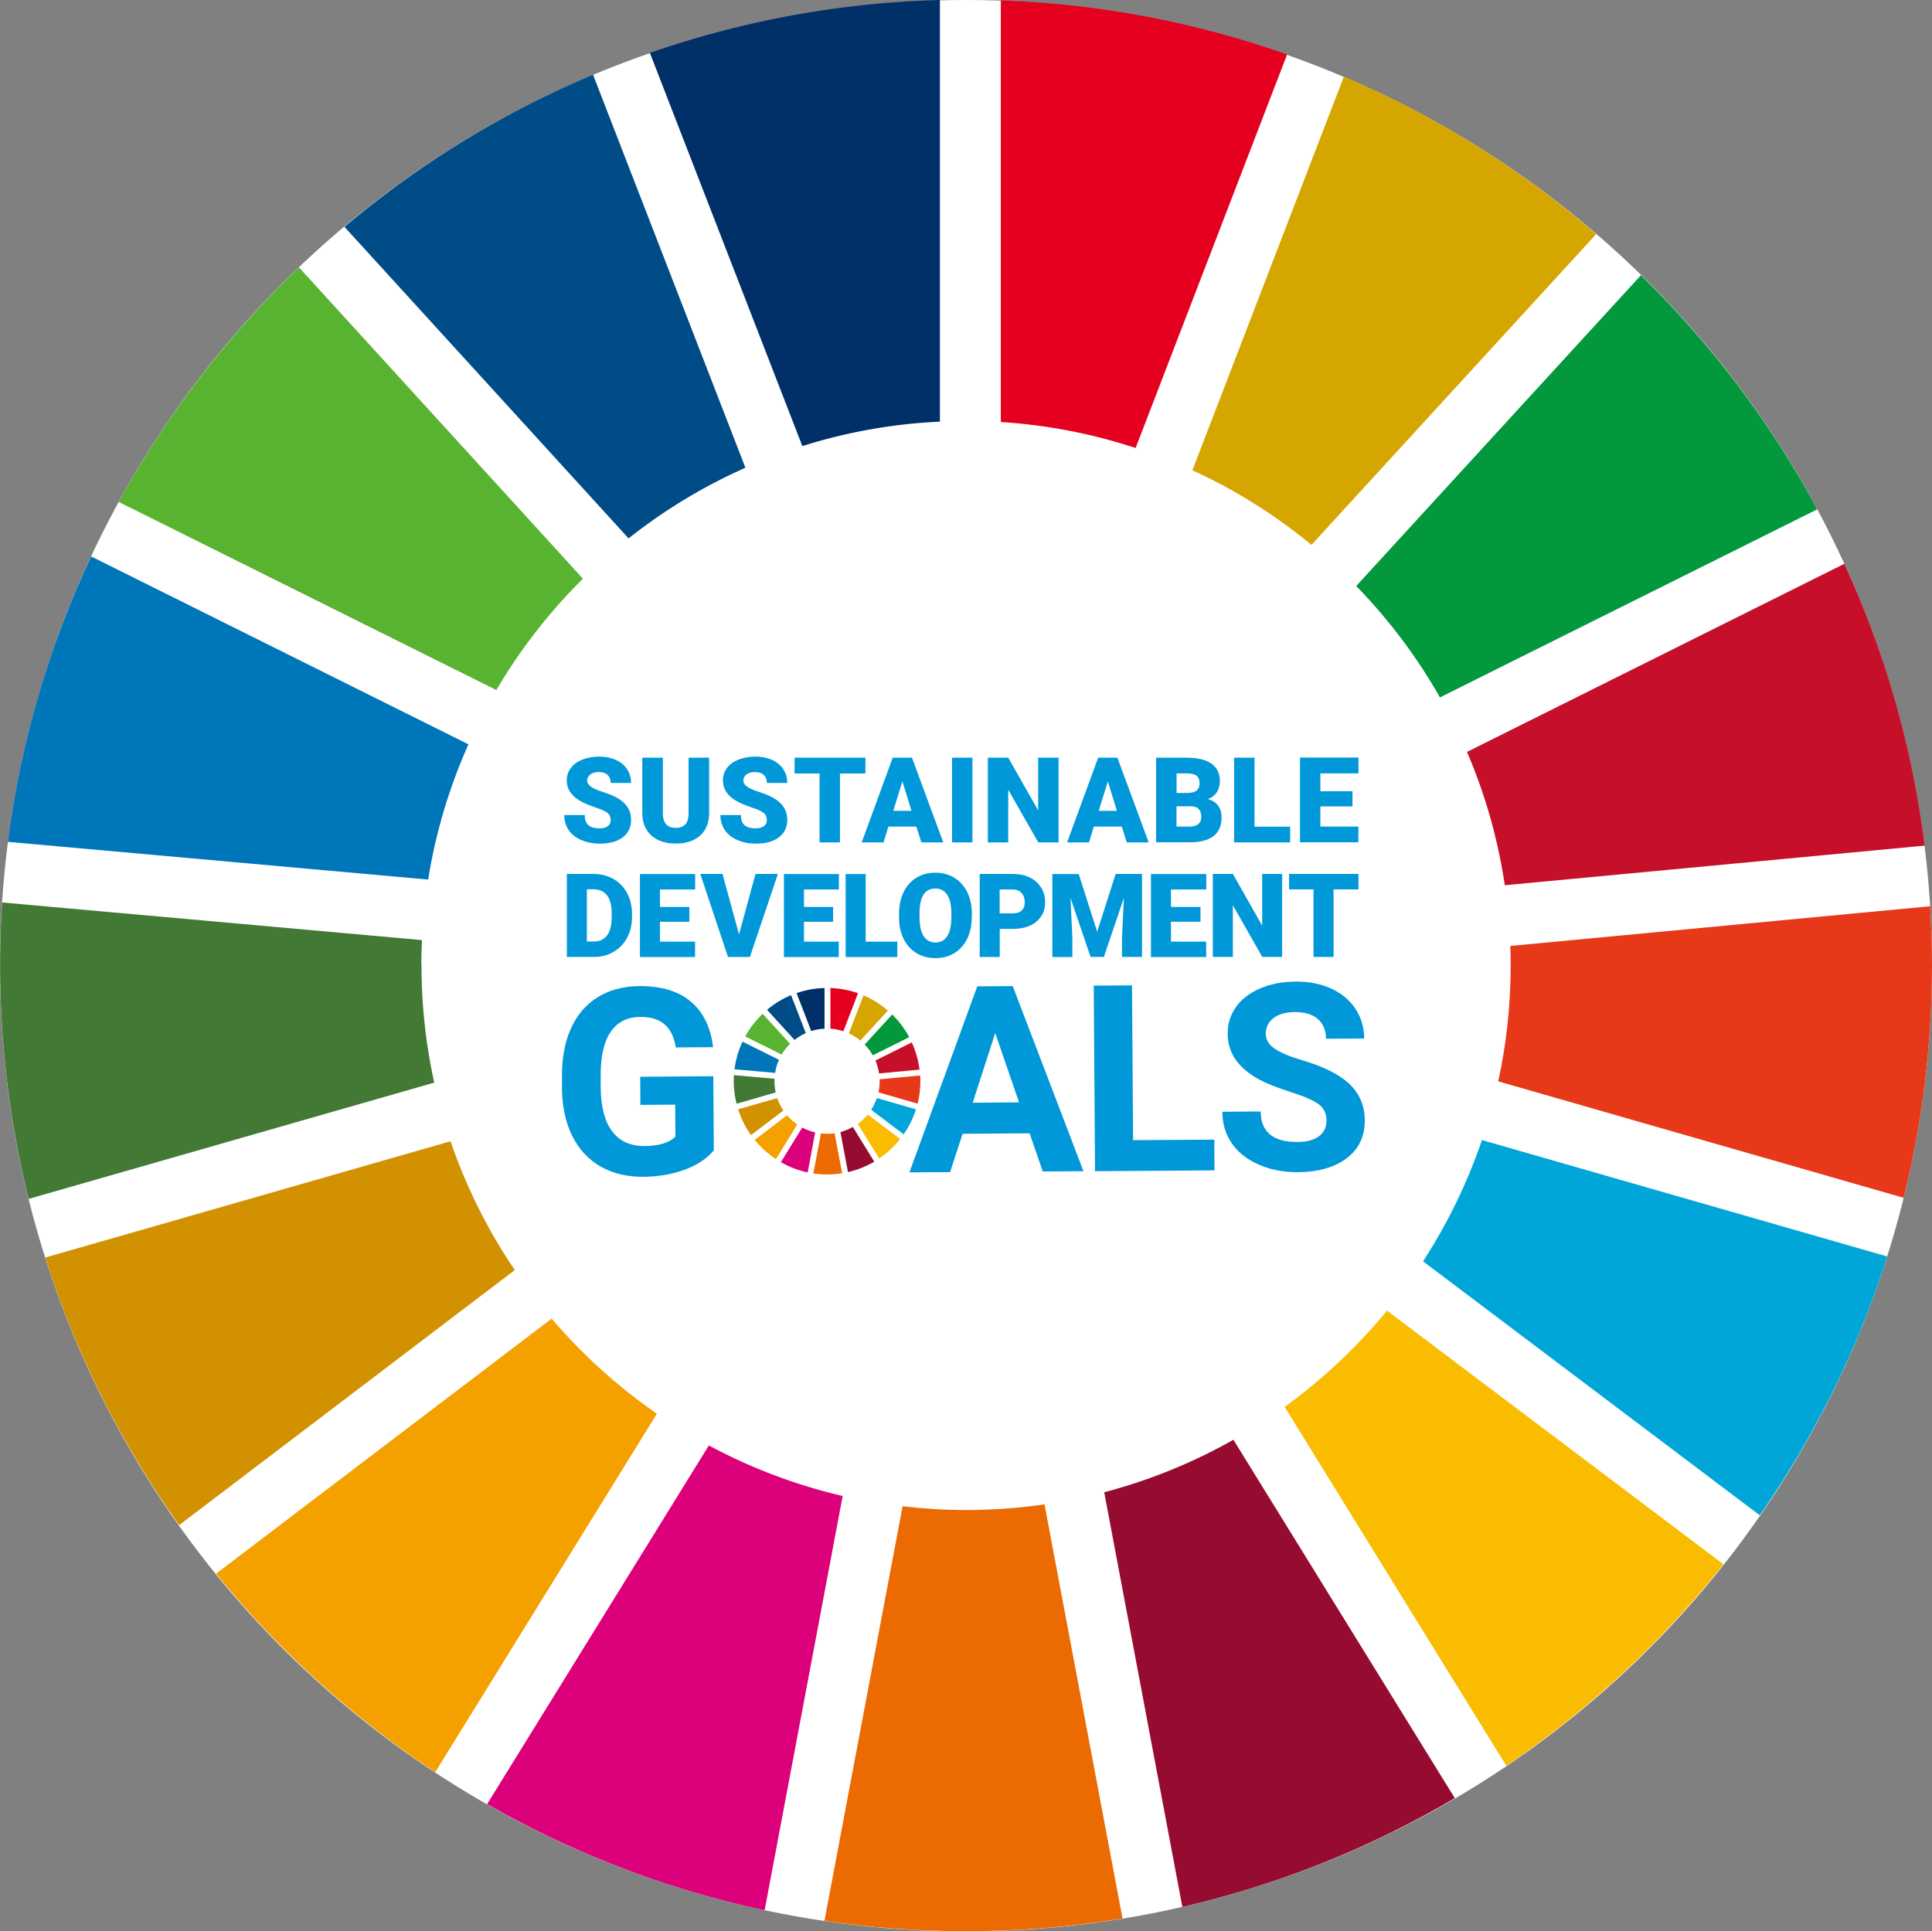
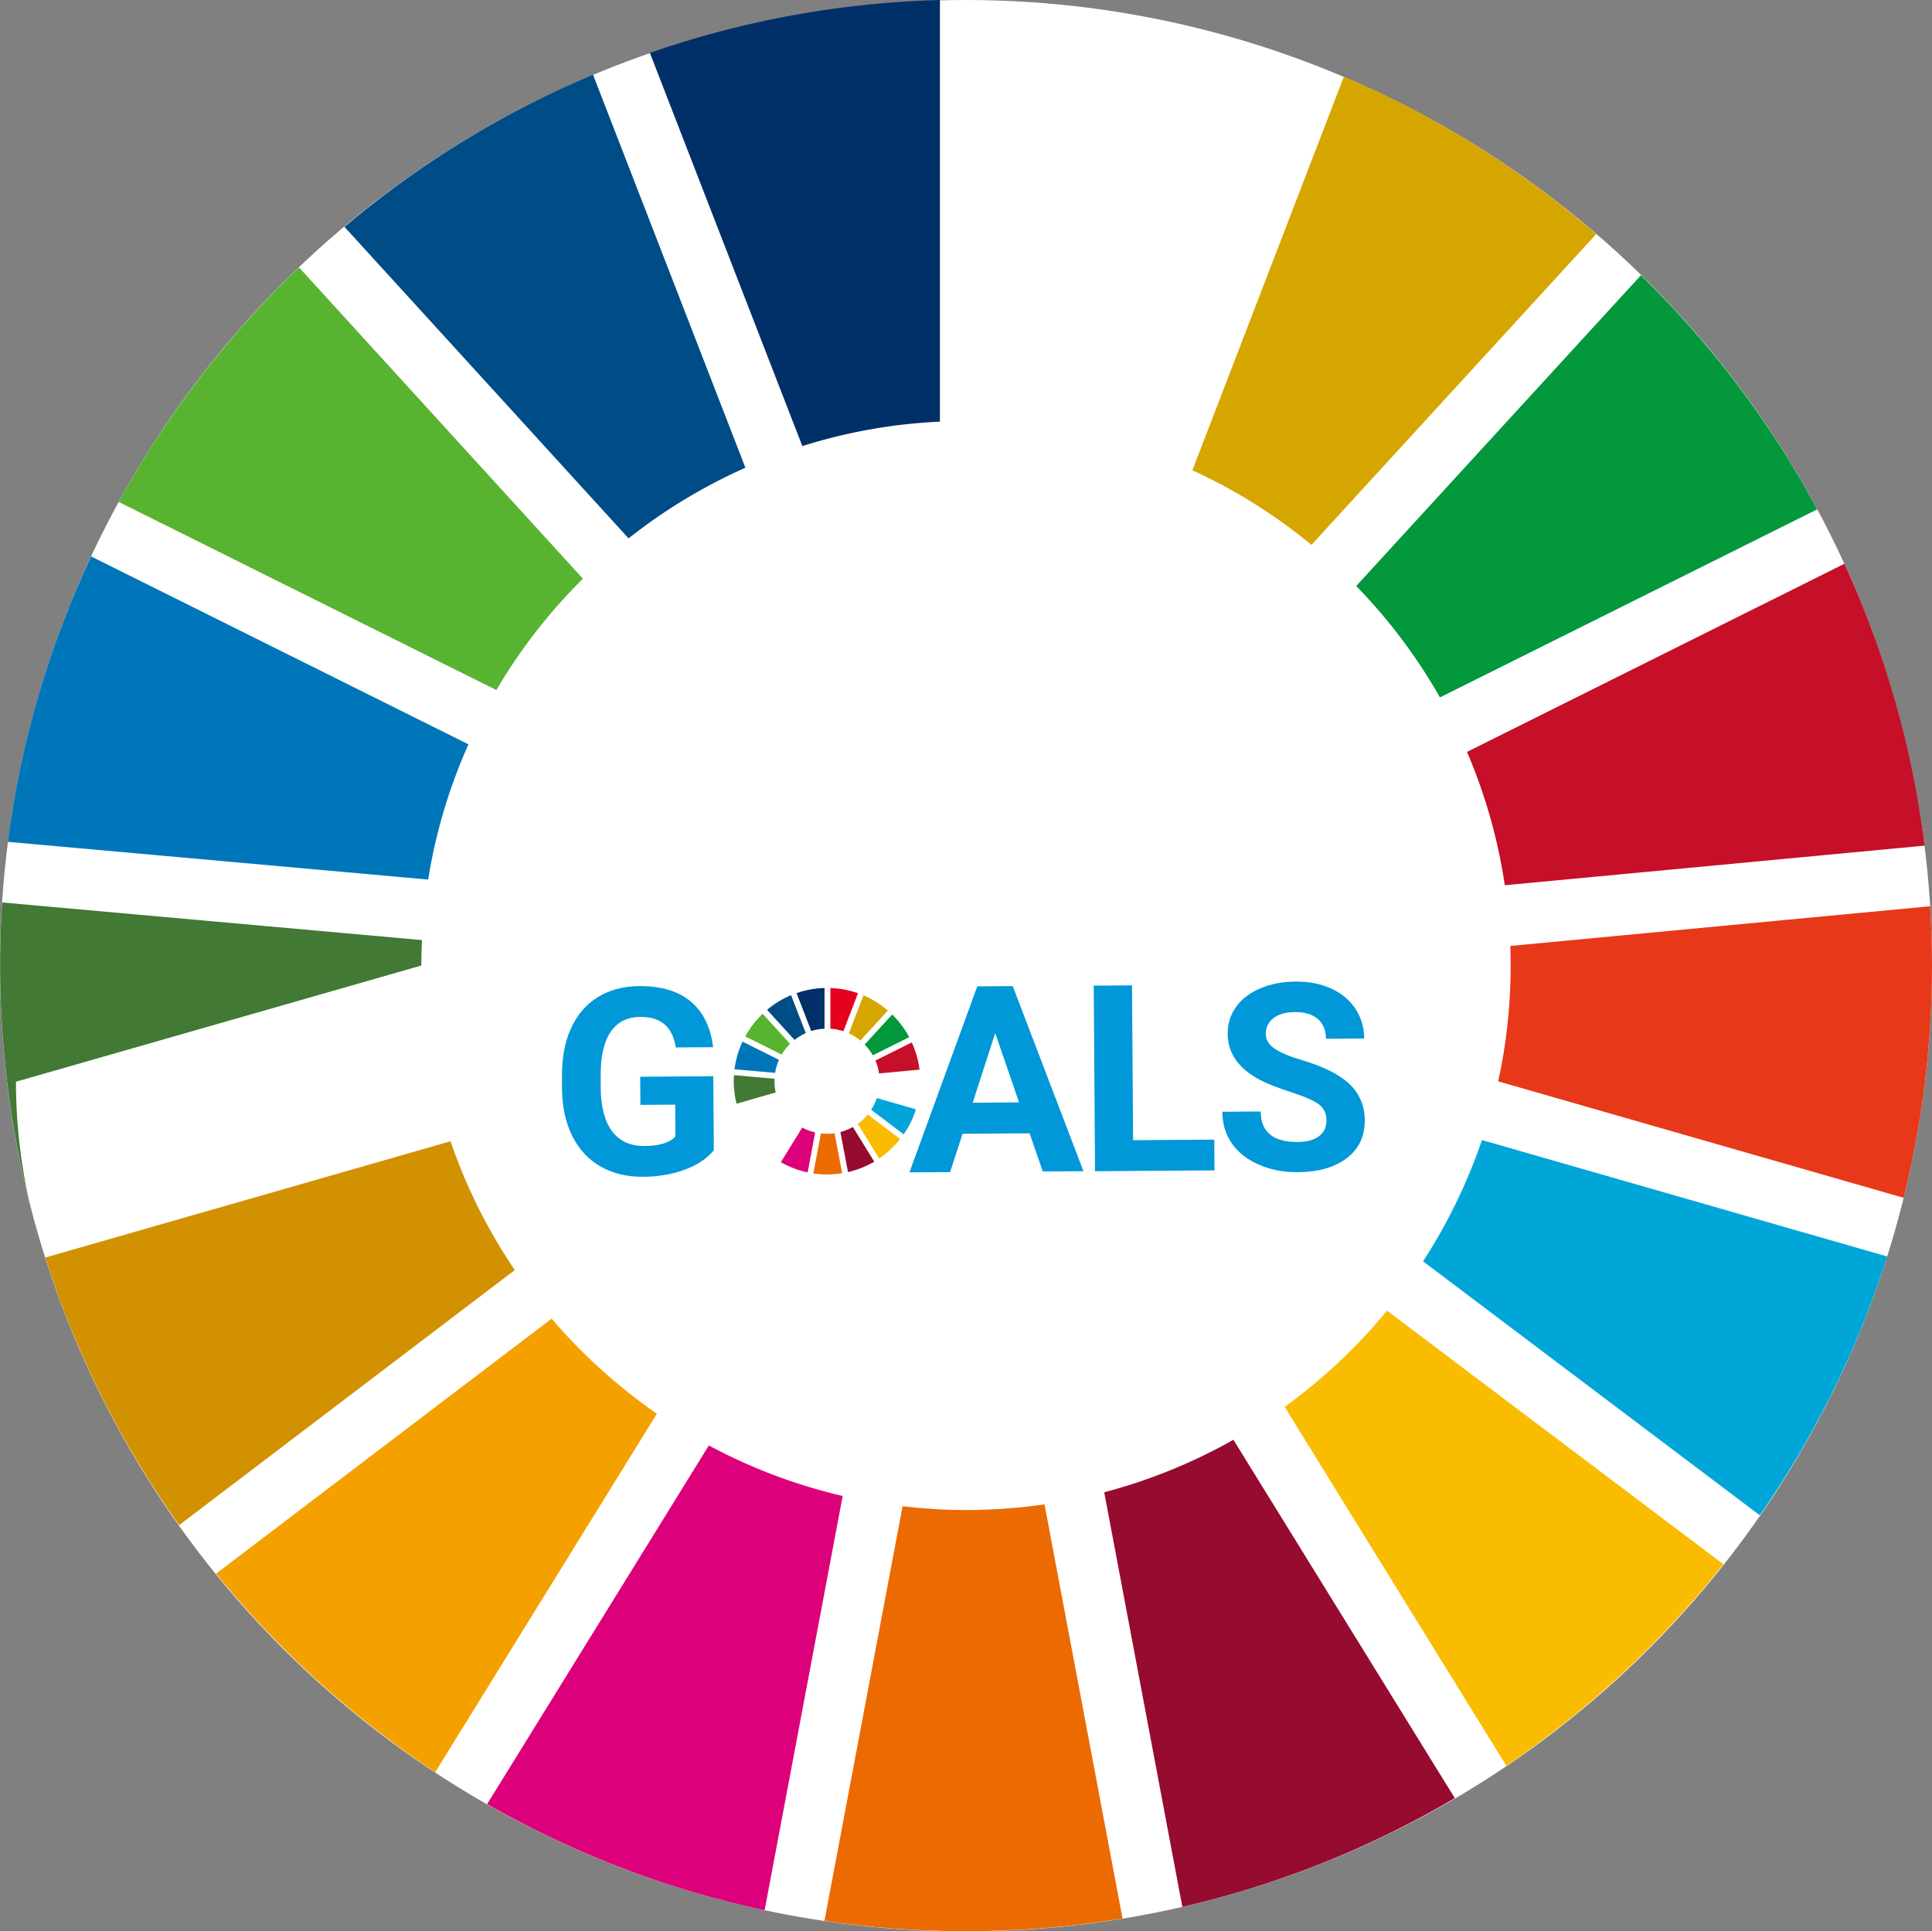
<svg xmlns="http://www.w3.org/2000/svg" id="_レイヤー_2" viewBox="0 0 214.14 214.09">
  <rect x="0" y="0" width="214.14" height="214.09" fill="#808080" stroke="none" />
  <defs>
    <style>.cls-1{fill:#58b331}.cls-1,.cls-10,.cls-11,.cls-12,.cls-13,.cls-14,.cls-15,.cls-16,.cls-17,.cls-18,.cls-19,.cls-2,.cls-3,.cls-4,.cls-5,.cls-6,.cls-7,.cls-8{stroke-width:0}.cls-2{fill:#417935}.cls-3{fill:#960b30}.cls-4{fill:#f4a100}.cls-5{fill:#0076ba}.cls-6{fill:#003067}.cls-7{fill:#004c87}.cls-8{fill:#e4001e}.cls-10{fill:#02983b}.cls-11{fill:#d6a600}.cls-12{fill:#ec6a02}.cls-13{fill:#c60f28}.cls-14{fill:#f9bc00}.cls-15{fill:#e73819}.cls-16{fill:#d29100}.cls-17{fill:#dc007a}.cls-18{fill:#00a6d8}.cls-19{fill:#0098d8}</style>
  </defs>
  <g id="moji">
    <ellipse cx="107.07" cy="107.05" rx="107.07" ry="107.05" fill="#fff" stroke-width="0" />
    <path class="cls-19" d="M79.12 127.51c-.76.92-1.83 1.64-3.22 2.15-1.39.51-2.93.78-4.63.79-1.78.01-3.34-.37-4.69-1.13-1.35-.77-2.39-1.89-3.13-3.36-.74-1.47-1.13-3.21-1.16-5.21v-1.4c-.02-2.05.31-3.83.99-5.34.68-1.51 1.67-2.66 2.97-3.47 1.3-.8 2.82-1.21 4.58-1.23 2.44-.02 4.35.55 5.73 1.71 1.38 1.15 2.21 2.84 2.48 5.06l-4.13.03c-.2-1.18-.62-2.04-1.27-2.58s-1.54-.81-2.67-.8c-1.44 0-2.53.56-3.28 1.65-.75 1.09-1.12 2.7-1.11 4.84v1.31c.02 2.16.44 3.78 1.27 4.88.83 1.1 2.03 1.64 3.61 1.63 1.59-.01 2.72-.36 3.4-1.04l-.02-3.55-3.86.03-.02-3.12 8.1-.06.06 8.21zm35-1.88l-7.43.05-1.38 4.25-4.51.03 7.52-20.62 3.93-.03 7.84 20.52-4.51.03-1.46-4.23zm-6.31-3.39l5.14-.04-2.64-7.68-2.5 7.72zm17.78 4.15l9-.06.02 3.41-13.24.09-.14-20.57 4.24-.03.12 17.17zm21.44-2.14c0-.8-.29-1.41-.86-1.84-.57-.42-1.59-.87-3.06-1.34-1.47-.47-2.64-.93-3.5-1.38-2.34-1.25-3.52-2.94-3.54-5.08 0-1.11.3-2.1.92-2.98.62-.88 1.52-1.56 2.68-2.06 1.17-.5 2.48-.75 3.94-.76 1.47-.01 2.78.25 3.93.77 1.15.52 2.05 1.27 2.69 2.24.64.97.97 2.07.98 3.3l-4.24.03c0-.94-.31-1.67-.9-2.19-.6-.52-1.43-.77-2.51-.77-1.04 0-1.84.23-2.41.67-.57.44-.85 1.02-.85 1.74 0 .67.34 1.23 1.02 1.67.68.45 1.67.86 2.98 1.25 2.42.71 4.18 1.6 5.29 2.66 1.11 1.07 1.67 2.4 1.68 4 .01 1.78-.65 3.18-1.99 4.2-1.34 1.02-3.15 1.54-5.43 1.56-1.58.01-3.03-.27-4.33-.84-1.3-.57-2.3-1.36-2.99-2.36-.69-1-1.04-2.17-1.05-3.5l4.25-.03c.02 2.27 1.38 3.4 4.09 3.38 1.01 0 1.79-.22 2.36-.63.56-.41.84-.99.84-1.72z" />
    <path class="cls-1" d="M86.64 116.9c.26-.44.57-.84.93-1.19l-3.04-3.33a10.5 10.5 0 00-1.93 2.51l4.04 2.01z" />
    <path class="cls-11" d="M94.09 114.55c.46.21.89.48 1.27.8l3.05-3.33c-.8-.69-1.71-1.26-2.7-1.69l-1.62 4.21z" />
    <path class="cls-13" d="M101.07 115.55l-4.04 2.01c.19.45.33.93.4 1.43l4.49-.42c-.13-1.06-.43-2.08-.86-3.02" />
    <path class="cls-10" d="M96.74 116.98l4.04-2.01c-.5-.93-1.14-1.77-1.89-2.51l-3.05 3.33c.35.36.65.76.9 1.19" />
    <path class="cls-2" d="M85.84 119.85v-.27l-4.49-.4a10.313 10.313 0 00.29 3.17l4.34-1.25a5.7 5.7 0 01-.14-1.25" />
    <path class="cls-14" d="M96.18 123.55c-.32.39-.69.74-1.1 1.03l2.37 3.84c.88-.6 1.66-1.33 2.32-2.16l-3.6-2.72z" />
-     <path class="cls-15" d="M97.5 119.85c0 .43-.05.84-.13 1.24l4.34 1.25c.2-.8.3-1.63.3-2.49 0-.21 0-.42-.02-.63l-4.49.42v.21" />
-     <path class="cls-4" d="M87.24 123.63l-3.59 2.73c.67.82 1.46 1.54 2.35 2.13l2.37-3.84c-.42-.29-.8-.63-1.13-1.02" />
    <path class="cls-5" d="M85.91 118.93c.08-.51.23-.99.43-1.45l-4.04-2.01c-.45.95-.75 1.98-.89 3.06l4.5.4z" />
    <path class="cls-3" d="M96.9 128.77l-2.37-3.84c-.43.24-.89.43-1.38.56l.84 4.44c1.04-.24 2.02-.64 2.92-1.16" />
    <path class="cls-18" d="M97.19 121.72c-.16.46-.37.9-.63 1.3l3.6 2.72c.59-.84 1.05-1.77 1.36-2.77l-4.34-1.25z" />
    <path class="cls-12" d="M92.51 125.62a5.828 5.828 0 01-1.52.02l-.84 4.44c.49.07 1 .11 1.51.11.57 0 1.13-.05 1.68-.14l-.84-4.43z" />
    <path class="cls-8" d="M92.04 114.03c.5.03.98.13 1.44.28l1.62-4.21c-.96-.34-1.99-.54-3.06-.58v4.51z" />
    <path class="cls-17" d="M90.35 125.53c-.51-.12-.99-.3-1.43-.54l-2.37 3.84c.91.52 1.91.91 2.97 1.14l.83-4.43z" />
    <path class="cls-6" d="M89.92 114.29c.47-.15.96-.24 1.47-.26v-4.51c-1.08.03-2.13.23-3.1.57l1.63 4.21z" />
-     <path class="cls-16" d="M86.84 123.11a5.75 5.75 0 01-.69-1.38l-4.34 1.24c.33 1.03.82 2 1.43 2.86l3.59-2.73z" />
    <path class="cls-7" d="M88.06 115.28c.38-.3.8-.56 1.25-.76l-1.63-4.21c-.97.41-1.87.96-2.66 1.63l3.04 3.33z" />
-     <path class="cls-19" d="M67.68 90.88c0-.33-.12-.59-.35-.77-.23-.18-.65-.38-1.24-.57-.59-.2-1.07-.39-1.44-.57-1.22-.6-1.83-1.42-1.83-2.46 0-.52.15-.98.45-1.38.3-.4.73-.71 1.29-.93.55-.22 1.18-.33 1.87-.33s1.28.12 1.82.36.95.58 1.25 1.03c.3.45.45.95.45 1.53h-2.26c0-.38-.12-.68-.35-.89-.23-.21-.55-.32-.95-.32s-.72.09-.96.27c-.23.18-.35.41-.35.68 0 .24.13.46.39.65.26.2.71.4 1.36.61.65.21 1.18.43 1.6.67 1.01.58 1.52 1.39 1.52 2.42 0 .82-.31 1.47-.93 1.94-.62.47-1.47.7-2.55.7-.76 0-1.45-.14-2.07-.41-.62-.27-1.08-.65-1.39-1.12-.31-.48-.47-1.02-.47-1.64h2.27c0 .5.13.87.39 1.11.26.24.68.36 1.27.36.37 0 .67-.08.89-.24.22-.16.33-.39.33-.68zm10.92-6.89v6.15c0 .7-.15 1.3-.45 1.81-.3.51-.72.9-1.28 1.16-.55.27-1.21.4-1.97.4-1.14 0-2.04-.3-2.7-.89-.66-.59-.99-1.41-1.01-2.44v-6.19h2.28v6.24c.03 1.03.5 1.54 1.43 1.54.47 0 .82-.13 1.06-.39.24-.26.36-.68.36-1.26v-6.13h2.26zm6.39 6.89c0-.33-.12-.59-.35-.77-.23-.18-.65-.38-1.24-.57-.59-.2-1.07-.39-1.44-.57-1.22-.6-1.83-1.42-1.83-2.46 0-.52.15-.98.45-1.38.3-.4.73-.71 1.29-.93.55-.22 1.18-.33 1.87-.33s1.28.12 1.82.36.95.58 1.25 1.03c.3.45.45.95.45 1.53H85c0-.38-.12-.68-.35-.89-.23-.21-.55-.32-.95-.32s-.72.09-.96.27c-.23.18-.35.41-.35.68 0 .24.13.46.39.65.26.2.71.4 1.36.61.65.21 1.18.43 1.6.67 1.01.58 1.52 1.39 1.52 2.42 0 .82-.31 1.47-.93 1.94-.62.47-1.47.7-2.55.7-.76 0-1.45-.14-2.07-.41-.62-.27-1.08-.65-1.39-1.12-.31-.48-.47-1.02-.47-1.64h2.27c0 .5.13.87.39 1.11.26.24.68.36 1.27.36.37 0 .67-.08.89-.24.22-.16.33-.39.33-.68zm10.93-5.14H93.1v7.64h-2.26v-7.64h-2.77v-1.75h7.85v1.75zm5.65 5.89h-3.1l-.54 1.75h-2.42l3.44-9.39h2.13l3.47 9.39h-2.43l-.55-1.75zm-2.56-1.75h2.02l-1.01-3.26-1.01 3.26zm8.77 3.5h-2.26v-9.39h2.26v9.39zm9.55 0h-2.25l-3.33-5.84v5.84h-2.26v-9.39h2.26l3.32 5.84v-5.84h2.26v9.39zm7.01-1.75h-3.1l-.54 1.75h-2.42l3.44-9.39h2.13l3.47 9.39h-2.43l-.55-1.75zm-2.56-1.75h2.02l-1.01-3.26-1.01 3.26zm6.36 3.5v-9.39h3.37c1.21 0 2.13.22 2.76.66.63.44.94 1.09.94 1.93 0 .49-.11.9-.34 1.24-.22.34-.55.6-.99.76.49.13.87.37 1.13.72.26.35.39.78.39 1.29 0 .92-.29 1.61-.87 2.07-.58.46-1.45.7-2.59.71h-3.81zm2.26-5.48h1.18c.49 0 .85-.09 1.06-.27.21-.18.32-.44.32-.78 0-.4-.11-.68-.34-.86-.23-.17-.6-.26-1.1-.26h-1.11v2.17zm0 1.48v2.25h1.48c.41 0 .72-.09.94-.28.22-.19.33-.45.33-.79 0-.78-.39-1.18-1.17-1.18h-1.59zm8.66 2.26H143v1.74h-6.21v-9.39h2.26v7.65zm10.85-2.25h-3.56v2.24h4.21v1.74h-6.47v-9.39h6.48v1.75h-4.22v1.98h3.56v1.68zm-87.08 16.69v-9.2h2.96c.81 0 1.54.18 2.19.55.65.37 1.16.89 1.52 1.56.36.67.55 1.43.55 2.26v.42c0 .84-.18 1.6-.53 2.27-.36.67-.86 1.19-1.5 1.57-.65.38-1.37.57-2.16.57h-3.03zm2.22-7.49v5.78h.77c.64 0 1.12-.23 1.47-.68.34-.45.51-1.13.51-2.02v-.4c0-.89-.17-1.56-.51-2.01-.34-.45-.84-.68-1.49-.68h-.75zm11.36 3.59h-3.26v2.2h3.89v1.71h-6.11v-9.2h6.12v1.71h-3.9v1.94h3.26v1.64zm5.5 1.4l1.83-6.7h2.48l-3.1 9.2h-2.43l-3.07-9.2h2.46l1.83 6.7zm10.43-1.4h-3.23v2.2h3.86v1.71h-6.08v-9.2h6.09v1.71h-3.87v1.94h3.23v1.64zm3.61 2.2h3.51v1.71h-5.73v-9.2h2.22v7.5zm11.76-2.71c0 .9-.17 1.69-.5 2.38-.33.69-.81 1.22-1.42 1.6-.61.37-1.31.56-2.1.56s-1.48-.18-2.09-.54c-.61-.36-1.08-.88-1.42-1.55-.34-.67-.52-1.44-.53-2.31v-.52c0-.9.17-1.7.5-2.39.33-.69.8-1.22 1.42-1.6.62-.38 1.32-.56 2.11-.56s1.47.19 2.09.56c.61.37 1.09.9 1.43 1.58.34.68.51 1.47.52 2.35v.42zm-2.26-.39c0-.91-.15-1.61-.46-2.08-.31-.47-.74-.71-1.31-.71-1.11 0-1.7.83-1.76 2.5v.68c0 .9.14 1.59.44 2.08.3.48.74.73 1.33.73s.99-.24 1.3-.71c.3-.48.46-1.16.46-2.05v-.42zm5.36 1.68v3.12h-2.22v-9.2h3.67c.7 0 1.33.13 1.87.39s.96.63 1.26 1.11c.3.48.45 1.02.45 1.63 0 .9-.32 1.61-.96 2.15-.64.54-1.52.81-2.64.81h-1.42zm0-1.71h1.45c.43 0 .76-.11.98-.32.23-.21.34-.52.34-.91 0-.43-.12-.77-.35-1.03-.23-.26-.55-.39-.95-.39h-1.48v2.65zm8.75-4.37l2.05 6.4 2.05-6.4h2.92v9.2h-2.22v-2.15l.21-4.4-2.22 6.55h-1.47l-2.23-6.55.21 4.41v2.15h-2.22v-9.2h2.91zm13.5 5.3h-3.27v2.2h3.9v1.71h-6.12v-9.2h6.13v1.71h-3.91v1.94h3.27v1.64zm9.06 3.9h-2.21l-3.26-5.73v5.73h-2.22v-9.2h2.22l3.25 5.73v-5.73h2.21v9.2zm8.45-7.49h-2.76v7.49h-2.22v-7.49h-2.71v-1.71h7.69v1.71z" />
    <path class="cls-1" d="M55.01 76.5c2.66-4.53 5.89-8.67 9.6-12.35L33.14 29.64a107.835 107.835 0 00-19.98 26l41.85 20.85z" />
    <path class="cls-11" d="M132.16 52.13c4.76 2.18 9.2 4.97 13.2 8.27l31.56-34.45A107.441 107.441 0 00148.95 8.5l-16.79 43.64z" />
    <path class="cls-13" d="M204.42 62.5L162.6 83.35c2 4.66 3.42 9.61 4.19 14.78l46.53-4.39a105.92 105.92 0 00-8.89-31.23" />
    <path class="cls-10" d="M159.6 77.31l41.82-20.85a107.651 107.651 0 00-19.54-25.95l-31.56 34.45c3.59 3.69 6.72 7.84 9.28 12.35" />
-     <path class="cls-2" d="M46.7 107.03c0-.94.03-1.88.07-2.82L.24 100.04a107.087 107.087 0 002.94 32.86l44.95-12.89c-.92-4.19-1.41-8.53-1.41-12.99" />
+     <path class="cls-2" d="M46.7 107.03c0-.94.03-1.88.07-2.82L.24 100.04a107.087 107.087 0 002.94 32.86c-.92-4.19-1.41-8.53-1.41-12.99" />
    <path class="cls-14" d="M153.74 145.28a61.455 61.455 0 01-11.35 10.68l24.57 39.78c9.12-6.18 17.24-13.73 24.06-22.34l-37.28-28.11z" />
    <path class="cls-15" d="M167.44 107.03c0 4.41-.47 8.7-1.38 12.84L211 132.78c2.05-8.25 3.14-16.88 3.14-25.75 0-2.21-.07-4.39-.21-6.57l-46.53 4.4c.03.73.04 1.45.04 2.18" />
    <path class="cls-4" d="M61.15 146.17l-37.2 28.27c6.92 8.52 15.11 15.94 24.29 22.01l24.57-39.74a60.809 60.809 0 01-11.66-10.53" />
    <path class="cls-5" d="M47.46 97.5c.83-5.26 2.36-10.28 4.46-14.99L10.1 61.68C5.48 71.51 2.31 82.15.87 93.32l46.58 4.18z" />
    <path class="cls-3" d="M161.25 199.33l-24.54-39.73a60.206 60.206 0 01-14.32 5.82l8.66 45.96a106.47 106.47 0 0030.19-12.05" />
    <path class="cls-18" d="M164.26 126.37a60.647 60.647 0 01-6.53 13.45l37.32 28.15c6.06-8.71 10.85-18.36 14.12-28.69l-44.9-12.9z" />
    <path class="cls-12" d="M115.78 166.76c-2.84.41-5.75.63-8.71.63-2.38 0-4.72-.15-7.03-.42l-8.66 45.96c5.12.75 10.36 1.15 15.68 1.15 5.91 0 11.71-.49 17.36-1.41l-8.65-45.92z" />
-     <path class="cls-8" d="M110.93 46.78c5.19.33 10.19 1.32 14.94 2.88l16.79-43.62c-9.99-3.53-20.65-5.61-31.73-6v46.74z" />
    <path class="cls-17" d="M93.39 165.83a60.113 60.113 0 01-14.82-5.6l-24.58 39.76c9.46 5.41 19.8 9.42 30.76 11.76l8.65-45.91z" />
    <path class="cls-6" d="M88.93 49.45c4.85-1.53 9.96-2.47 15.25-2.71V0a106.6 106.6 0 00-32.15 5.86l16.9 43.59z" />
    <path class="cls-16" d="M57.06 140.79a59.948 59.948 0 01-7.12-14.28L5.02 139.4c3.4 10.71 8.44 20.69 14.84 29.66l37.2-28.27z" />
    <path class="cls-7" d="M69.67 59.68c3.95-3.13 8.29-5.76 12.95-7.83L65.73 8.28a106.928 106.928 0 00-27.55 16.87l31.49 34.53z" />
  </g>
</svg>